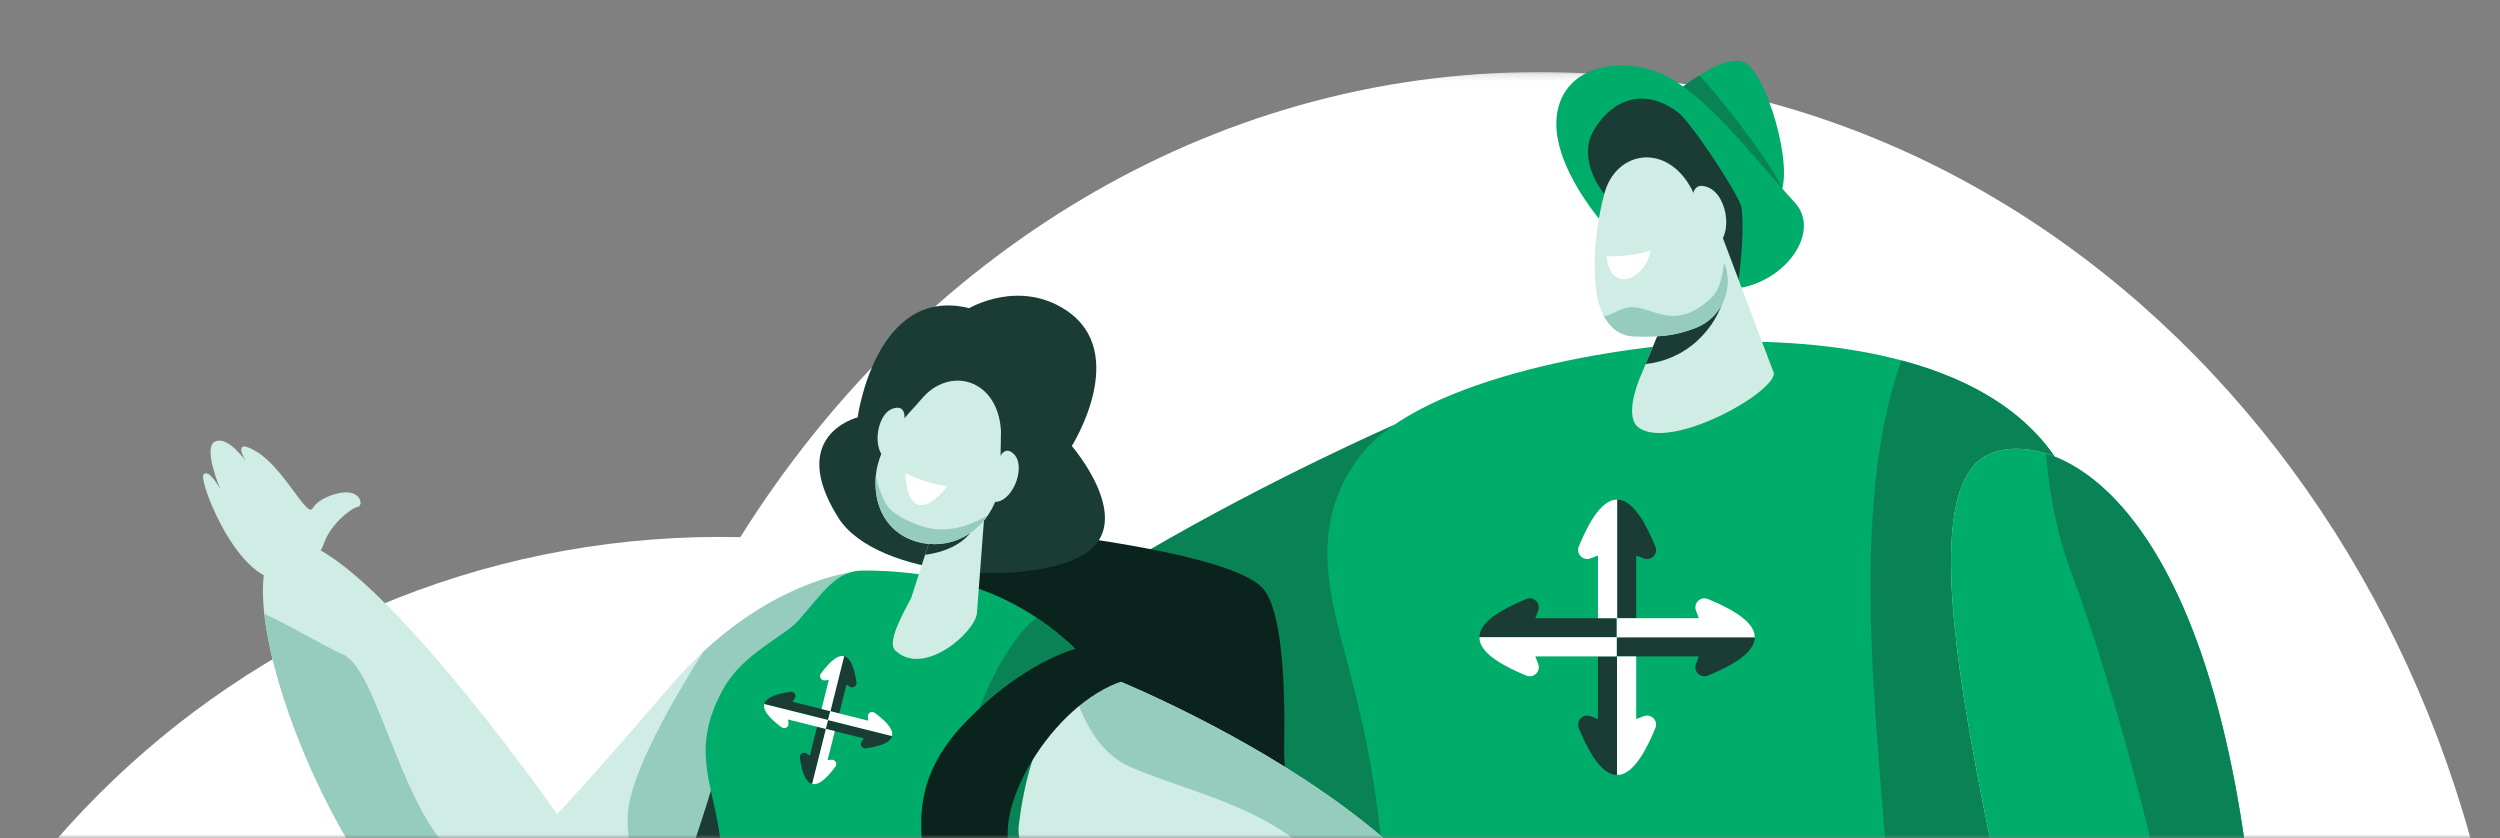
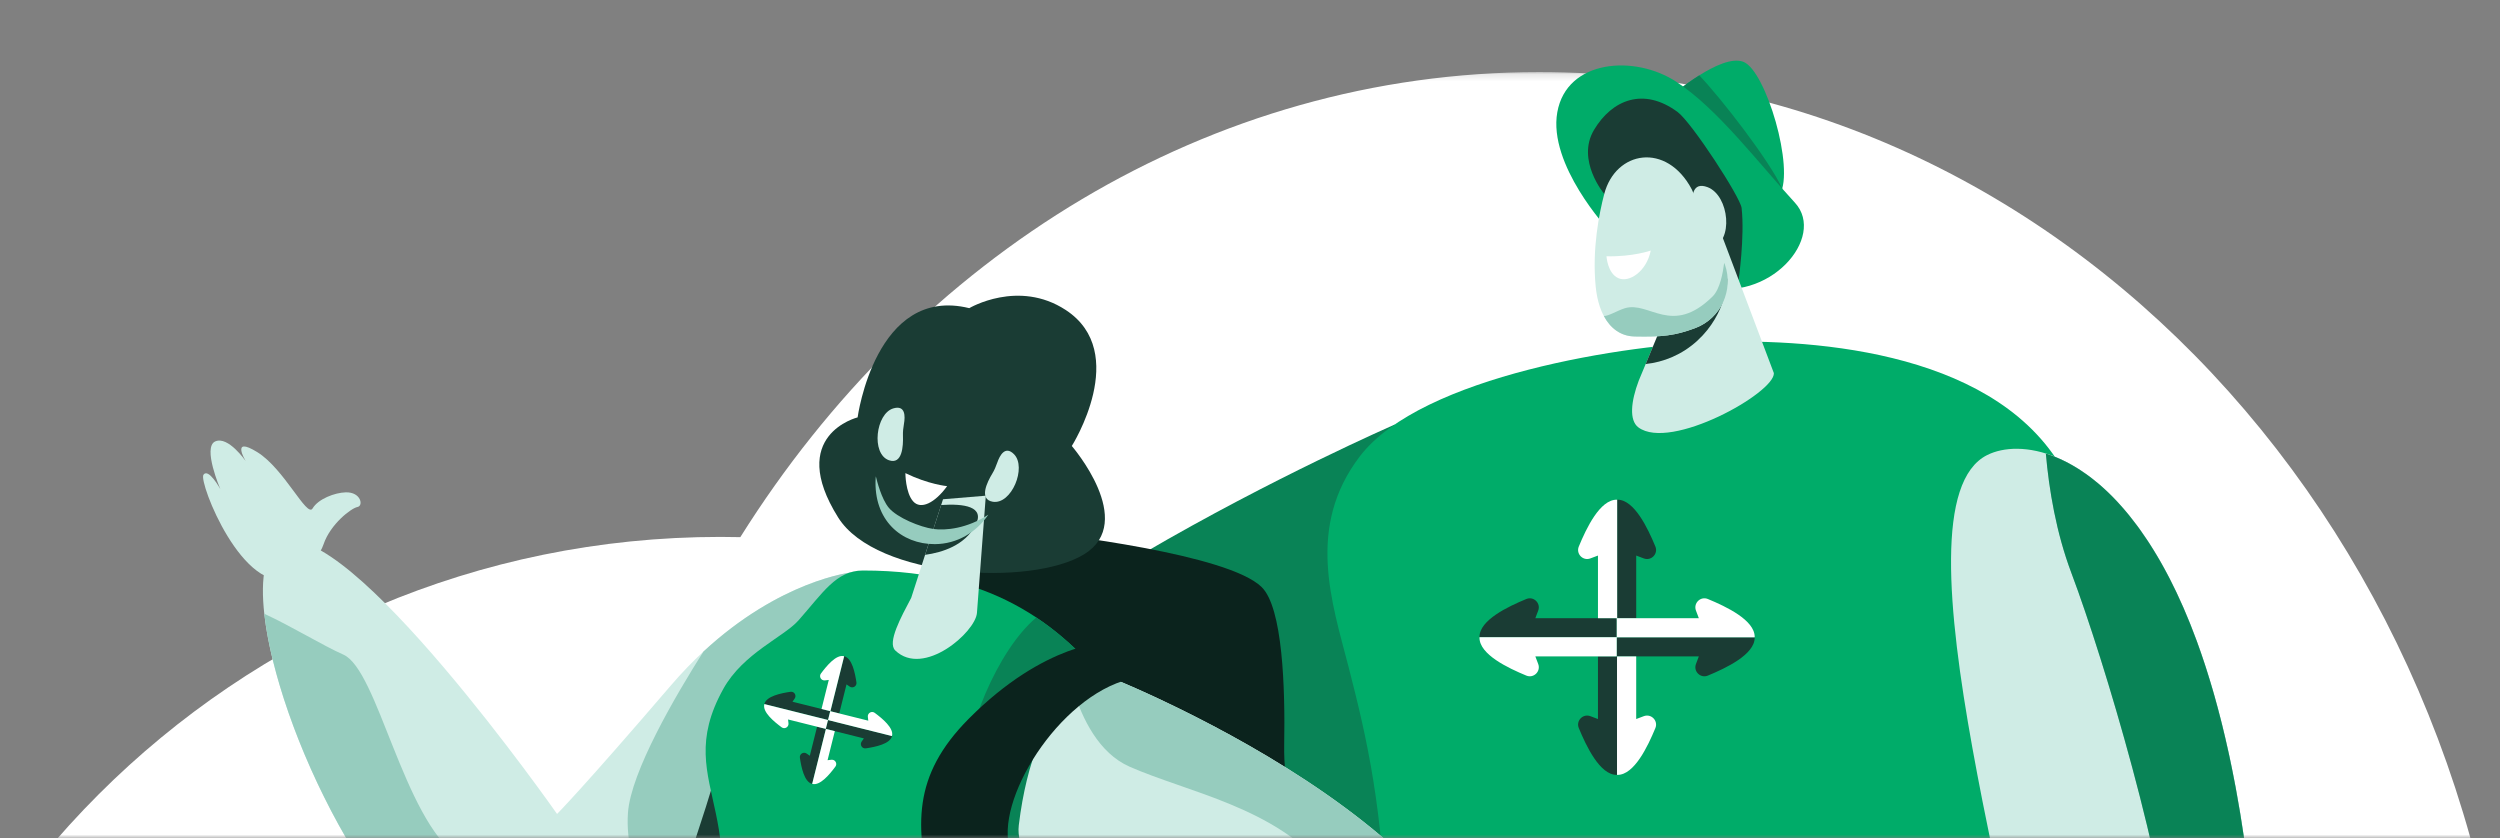
<svg xmlns="http://www.w3.org/2000/svg" xmlns:xlink="http://www.w3.org/1999/xlink" width="358px" height="120px" viewBox="0 0 358 120" version="1.1">
  <rect x="0" y="0" width="358" height="120" fill="#808080" stroke="none" />
  <title>Group 15</title>
  <defs>
    <rect id="path-1" x="0" y="0" width="358" height="120" />
    <polygon id="path-3" points="0 0.173 463.308 0.173 463.308 456.338 0 456.338" />
  </defs>
  <g id="Home" stroke="none" stroke-width="1" fill="none" fill-rule="evenodd">
    <g id="Home-(Desktop)_Revisión-4" transform="translate(-848, -1481)">
      <g id="Group-17" transform="translate(239, 1481)">
        <g id="Group-15" transform="translate(609, 0)">
          <mask id="mask-2" fill="white">
            <use xlink:href="#path-1" />
          </mask>
          <g id="Mask" />
          <g id="Group-128" mask="url(#mask-2)">
            <g transform="translate(-55, -27)">
              <g id="Group-3" stroke-width="1" fill="none" transform="translate(0, 37.148)">
                <mask id="mask-4" fill="white">
                  <use xlink:href="#path-3" />
                </mask>
                <g id="Clip-2" />
                <path d="M463.308,358.179 C463.308,372.61 461.467,386.626 458.002,400.012 C452.914,419.664 444.327,437.962 432.919,454.249 C432.433,454.951 431.937,455.646 431.433,456.338 L35.57,456.338 C34.829,455.652 34.098,454.953 33.379,454.249 C17.883,439.052 6.813,419.357 2.28,397.279 C0.785,390.007 -0,382.475 -0,374.761 C-0,330.763 25.528,292.726 62.577,274.648 C43.661,252.618 32.23,223.976 32.23,192.662 C32.23,123.116 88.606,66.737 158.151,66.737 C159.109,66.737 160.061,66.749 161.013,66.772 C186.275,26.501 228.093,0.173 275.409,0.173 C352.542,0.173 415.072,70.13 415.072,156.42 C415.072,167.455 414.048,178.219 412.103,188.606 C438.278,189.209 459.279,207.444 459.279,229.853 C459.279,245.054 449.614,258.333 435.229,265.491 C452.992,292.198 463.308,324.019 463.308,358.179" id="Fill-1" fill="#FFFFFF" mask="url(#mask-4)" />
              </g>
              <path d="M294.364,40.709 C294.364,40.709 301.408,34.621 304.643,35.848 C307.878,37.076 312.037,51.196 309.868,54.862 C307.701,58.531 294.411,47.465 294.364,40.709" id="Fill-8" fill="#00AC69" />
              <path d="M308.789,55.552 C308.902,55.534 309.009,55.508 309.11,55.472 C309.122,55.468 309.133,55.463 309.144,55.459 C309.234,55.426 309.319,55.385 309.398,55.338 C309.431,55.318 309.461,55.292 309.492,55.268 C309.548,55.228 309.603,55.189 309.653,55.139 C309.733,55.059 309.805,54.969 309.868,54.864 C309.868,54.863 309.868,54.863 309.869,54.862 C309.94,54.742 310.004,54.61 310.061,54.468 C310.062,54.465 310.063,54.46 310.064,54.459 C310.12,54.317 310.17,54.167 310.215,54.007 C308.414,49.993 301.271,40.83 298.331,37.794 C296.147,39.169 294.364,40.709 294.364,40.709 C294.366,40.947 294.387,41.19 294.421,41.438 L308.789,55.552 Z" id="Fill-10" fill="#098356" />
              <path d="M285.301,59.889 C285.301,59.889 276.659,50.612 278.006,43.068 C279.353,35.524 289.072,34.78 295.065,38.72 C301.058,42.66 306.85,50.415 312.023,56.016 C316.605,60.978 308.287,70.59 298.945,67.967 C289.603,65.346 285.301,59.889 285.301,59.889" id="Fill-12" fill="#00AC69" />
              <path d="M254.717,87.801 C254.717,87.801 184.982,118.154 176.637,143.867 C168.291,169.579 252.421,152.516 272.269,141.877 C292.117,131.236 254.717,87.801 254.717,87.801" id="Fill-14" fill="#098356" />
              <path d="M284.728,54.775 C284.728,54.775 280.675,49.951 283.261,45.606 C285.849,41.263 290.378,39.442 295.236,43.042 C297.26,44.542 304.229,55.256 304.399,56.787 C304.858,60.92 303.97,67.064 303.97,67.064 C303.97,67.064 286.23,61.742 284.728,54.775" id="Fill-20" fill="#1A3C34" />
              <path d="M349.318,216.543 C354.047,179.37 364.289,124.931 351.622,96.633 C343.424,78.316 317.878,75.579 301.549,75.936 C288.118,76.229 258.537,80.841 249.75,92.321 C241.971,102.484 245.752,113.32 248.135,122.576 C250.872,133.202 252.957,142.568 253.624,160.245 C254.514,183.841 245.741,219.944 246.147,221.214 C260.53,240.817 336.261,242.974 349.318,216.543" id="Fill-22" fill="#00AC69" />
              <path d="M301.524,60.588 L309.019,80.433 C309.142,83.259 294.203,91.624 289.616,88.201 C288.273,87.198 288.545,84.478 289.672,81.5 L296.438,65.261 L301.524,60.588 Z" id="Fill-24" fill="#CFECE5" />
              <path d="M295.078,68.526 C298.176,67.866 302.401,66.911 302.401,66.911 C302.401,66.911 302.301,71.881 298.084,75.765 C295.854,77.82 293.202,78.861 290.661,79.128 L295.078,68.526 Z" id="Fill-26" fill="#1A3C34" />
-               <path d="M351.622,96.633 C347.188,86.728 337.681,81.384 327.303,78.616 C325.712,82.837 324.002,89.497 323.249,99.585 C321.664,120.862 325.272,143.841 325.949,163.138 C326.489,178.552 316.68,212.006 317.189,234.391 C332.105,231.722 344.675,225.941 349.318,216.542 C354.048,179.37 364.289,124.931 351.622,96.633" id="Fill-28" fill="#098356" />
              <path d="M297.256,54.103 L302.005,64.882 C303.287,68.555 301.422,72.591 297.784,73.971 C294.877,75.074 292.942,75.269 289.075,75.185 C285.852,75.114 283.916,72.22 283.504,68.046 C282.968,62.632 284.014,57.493 284.728,54.776 C286.355,48.577 293.646,47.304 297.256,54.103" id="Fill-30" fill="#CFECE5" />
              <path d="M291.387,62.879 C291.387,62.879 288.817,63.79 285.049,63.699 C285.049,63.699 285.189,66.135 286.743,66.832 C288.297,67.528 290.794,65.862 291.387,62.879" id="Fill-32" fill="#FFFFFF" />
              <path d="M287.676,71.14 C291.168,70.073 294.408,75.202 300.236,69.463 C301.323,68.393 301.72,66.038 301.902,64.646 L302.006,64.881 C303.288,68.555 301.422,72.591 297.784,73.971 C294.877,75.073 292.942,75.27 289.075,75.184 C287.109,75.142 285.625,74.043 284.671,72.25 C285.315,72.289 286.61,71.466 287.676,71.14" id="Fill-34" fill="#96CCBE" />
              <path d="M297.401,58.636 C297.483,57.91 297.456,57.182 297.385,56.455 C297.249,55.075 297.368,52.991 299.516,53.799 C302.639,54.972 303.342,61.679 299.985,62.573 C297.491,63.237 297.191,60.463 297.401,58.636" id="Fill-36" fill="#CFECE5" />
              <path d="M339.565,92.163 C348.812,87.54 379.259,97.982 379.104,190.51 C379.02,241.55 382.175,292.306 362.327,294.336 C342.479,296.365 348.366,208.137 347.264,187.224 C346.095,165.031 324.838,99.526 339.565,92.163" id="Fill-38" fill="#CFECE5" />
              <path d="M176.829,108.985 C176.829,108.985 163.688,110.441 151.047,125.182 C138.407,139.923 134.771,143.559 134.771,143.559 C134.771,143.559 104.641,100.518 95.291,104.723 C85.94,108.928 102.643,158.08 125.971,169.963 C149.299,181.845 168.19,156.373 173.039,143.04 C177.887,129.707 176.829,108.985 176.829,108.985" id="Fill-42" fill="#CFECE5" />
              <path d="M92.848,114.892 C96.622,116.618 101.286,119.472 104.16,120.736 C109.132,122.923 112.71,144.2 120.665,149.721 C128.619,155.243 134.385,164.085 142.339,160.307 C150.292,156.529 144.327,151.956 144.923,143.405 C145.334,137.527 151.756,126.577 155.732,120.305 C166.735,110.106 176.828,108.985 176.828,108.985 C176.828,108.985 177.887,129.707 173.039,143.04 C168.19,156.374 149.299,181.845 125.971,169.963 C108.427,161.027 94.635,131.016 92.848,114.892" id="Fill-44" fill="#96CCBE" />
              <path d="M191.748,108.388 C191.748,108.388 195.721,102.273 201.351,102.908 C206.98,103.545 230.849,106.345 235.671,111.07 C238.682,114.021 239.047,125.484 238.897,133.677 C238.793,139.304 240.184,144.845 242.909,149.768 C248.571,159.991 257.523,178.661 255.897,191.993 C253.549,211.25 222.598,230.384 199.656,216.045 C176.715,201.706 191.748,108.388 191.748,108.388" id="Fill-46" fill="#0B231D" />
              <path d="M164.259,158.092 C158.986,164.625 151.896,170.503 143.633,172.391 C150.333,162.527 157.252,138.735 157.252,138.735 C161.746,142.985 163.585,150.821 164.259,158.092" id="Fill-56" fill="#1A3C34" />
              <path d="M205.809,178.614 C204.106,176.147 202.852,173.674 202.308,170.983 C199.103,155.132 230.706,145.496 214.487,125.888 C207.498,117.44 198.267,108.691 178.56,108.696 C174.742,108.697 172.815,111.917 169.34,115.843 C167.242,118.211 161.411,120.553 158.584,125.641 C150.47,140.241 165.466,143.654 153.695,170.592 C140.129,198.713 181.087,205.169 205.809,178.614" id="Fill-66" fill="#00AC69" />
              <path d="M193.798,71.128 C193.798,71.128 200.83,66.953 207.611,71.389 C216.934,77.489 208.482,90.867 208.482,90.867 C208.482,90.867 217.846,101.688 210.266,106.362 C202.685,111.035 180.488,109.821 175.024,101.102 C167.617,89.287 177.811,86.769 177.811,86.769 C177.811,86.769 180.379,67.818 193.798,71.128" id="Fill-68" fill="#1A3C34" />
              <path d="M214.487,125.889 C211.442,122.209 207.973,118.473 203.397,115.428 C197.819,120.124 193.08,131.732 192.777,139.587 C192.188,154.788 177.475,149.312 170.543,148.584 C163.61,147.856 177.781,158.8 180.668,166.097 C183.033,172.075 189.155,180.716 189.896,190.509 C195.469,187.754 200.953,183.83 205.809,178.614 C204.105,176.147 202.852,173.674 202.308,170.982 C199.103,155.133 230.706,145.497 214.487,125.889" id="Fill-70" fill="#098356" />
              <path d="M196.169,97.982 L194.899,114.772 C194.678,117.534 187.255,124.03 183.206,120.15 C182.022,119.015 184.031,115.368 185.486,112.608 L190.041,98.493 L196.169,97.982 Z" id="Fill-72" fill="#CFECE5" />
              <path d="M189.774,99.318 L187.471,106.456 C189.982,106.104 193.145,105.092 194.669,102.253 C196.15,99.496 192.984,99.103 189.774,99.318" id="Fill-74" fill="#1A3C34" />
-               <path d="M198.341,88.724 L198.235,95.265 C198.152,100.45 194.057,104.898 188.872,104.921 C184.084,104.942 180.062,101.49 180.391,95.503 C180.684,90.181 185.167,86.319 186.915,84.192 C190.901,79.343 197.912,81.195 198.341,88.724" id="Fill-76" fill="#CFECE5" />
              <path d="M197.101,94.812 C197.4,94.321 197.62,93.79 197.809,93.247 C198.167,92.214 198.937,90.762 200.208,92.046 C202.057,93.915 199.849,99.312 197.152,98.847 C195.149,98.501 196.35,96.051 197.101,94.812" id="Fill-78" fill="#CFECE5" />
              <path d="M190.629,96.616 C190.629,96.616 187.968,96.374 184.652,94.751 C184.652,94.751 184.652,97.524 185.751,98.781 C186.848,100.037 188.88,99.028 190.629,96.616" id="Fill-80" fill="#FFFFFF" />
              <path d="M188.667,102.75 C186.747,102.478 183.485,101.135 182.291,99.73 C181.232,98.486 180.561,95.806 180.422,95.212 C180.413,95.31 180.397,95.404 180.391,95.503 C180.062,101.489 184.084,104.941 188.872,104.92 C192.068,104.906 194.845,103.208 196.529,100.696 C193.508,102.69 190.393,102.995 188.667,102.75" id="Fill-82" fill="#96CCBE" />
              <path d="M184.303,89.406 C184.282,88.832 184.346,88.261 184.446,87.695 C184.636,86.618 184.667,84.975 182.932,85.479 C180.409,86.213 179.714,92.003 182.297,92.907 C184.216,93.579 184.357,90.854 184.303,89.406" id="Fill-84" fill="#CFECE5" />
              <path d="M212.255,123.291 C212.255,123.291 272.494,146.397 270.142,178.015 C267.933,207.686 229.603,231.524 219.144,227.146 C208.686,222.768 240.888,175.583 240.888,175.583 C240.888,175.583 199.393,157.574 200.89,145.18 C203.222,125.889 212.255,123.291 212.255,123.291" id="Fill-86" fill="#CFECE5" />
              <path d="M212.255,123.291 C212.255,123.291 210.673,123.765 208.669,125.697 C209.953,129.898 212.344,134.844 216.754,136.789 C225.024,140.437 237.671,142.626 244.847,151.504 C252.021,160.381 261.021,168.53 259.683,174.489 C258.345,180.447 251.413,189.204 246.67,194.311 C241.927,199.419 226.126,210.942 221.501,220.807 C220.354,223.254 221.155,225.587 223.219,227.608 C237.147,226.522 268.161,204.623 270.142,178.015 C272.494,146.397 212.255,123.291 212.255,123.291" id="Fill-88" fill="#96CCBE" />
              <path d="M213.784,118.913 C213.784,118.913 204.658,118.913 193.719,129.932 C185.584,138.127 186.035,145.305 188.45,155.564 C193.312,176.214 208.767,173.708 210.551,170.592 C212.012,168.043 200.848,159.288 199.364,147.37 C198.385,139.507 208.407,124.784 218.677,123.926 C228.946,123.067 213.784,118.913 213.784,118.913" id="Fill-90" fill="#0B231D" />
              <path d="M96.768,109.734 C96.768,109.734 100.355,107.845 101.33,104.95 C102.307,102.054 105.297,99.763 106.188,99.602 C107.079,99.44 106.695,97.447 104.515,97.503 C102.948,97.545 100.568,98.44 99.761,99.81 C98.955,101.181 95.7,94.119 91.835,91.74 C87.971,89.36 90.178,93.024 90.178,93.024 C90.178,93.024 87.687,89.392 85.823,90.21 C83.961,91.029 86.553,97.043 86.553,97.043 C86.553,97.043 84.855,93.948 84.133,94.988 C83.41,96.028 89.861,112.487 96.768,109.734" id="Fill-94" fill="#CFECE5" />
              <path d="M379.104,190.509 C379.225,117.892 360.5,95.838 347.965,91.943 C348.421,97.134 349.439,103.251 351.622,109.051 C356.891,123.048 367.173,158.034 366.619,172.391 C366.065,186.749 365.321,206.391 366.295,228.767 C367.222,250.092 353.444,281.928 365.898,293.332 C381.775,285.718 379.024,238.243 379.104,190.509" id="Fill-100" fill="#96CCBE" />
-               <path d="M339.565,92.163 C327.601,98.145 339.385,142.496 344.855,170.827 C351.942,170.963 366.655,170.079 378.014,161.703 C372.519,95.788 347.746,88.073 339.565,92.163" id="Fill-104" fill="#00AC69" />
              <path d="M377.975,161.298 C377.827,159.548 377.664,157.841 377.489,156.172 C377.468,155.973 377.45,155.766 377.428,155.569 C376.811,149.826 376.04,144.567 375.142,139.753 C375.108,139.574 375.073,139.402 375.039,139.225 C374.778,137.845 374.505,136.498 374.224,135.191 C374.163,134.91 374.1,134.637 374.038,134.36 C373.775,133.17 373.504,132.006 373.224,130.876 C373.151,130.58 373.077,130.289 373.002,129.997 C372.722,128.897 372.435,127.824 372.141,126.781 C372.066,126.516 371.992,126.249 371.916,125.988 C371.605,124.914 371.287,123.872 370.962,122.86 C370.9,122.668 370.841,122.47 370.778,122.281 C370.405,121.136 370.023,120.026 369.632,118.958 C369.619,118.921 369.606,118.881 369.592,118.845 C368.343,115.437 367.014,112.418 365.636,109.747 C365.575,109.629 365.514,109.519 365.452,109.403 C365.066,108.663 364.675,107.949 364.28,107.264 C364.183,107.095 364.085,106.931 363.988,106.765 C363.624,106.15 363.261,105.553 362.893,104.982 C362.781,104.806 362.668,104.633 362.555,104.461 C362.196,103.916 361.836,103.393 361.474,102.887 C361.359,102.727 361.244,102.564 361.129,102.407 C360.757,101.903 360.385,101.422 360.009,100.957 C359.907,100.831 359.806,100.698 359.704,100.574 C359.285,100.066 358.867,99.586 358.448,99.128 C358.391,99.067 358.337,99 358.281,98.939 C357.313,97.893 356.344,96.972 355.382,96.167 C355.303,96.099 355.224,96.041 355.144,95.977 C354.759,95.66 354.374,95.358 353.991,95.077 C353.846,94.971 353.703,94.875 353.559,94.775 C353.243,94.554 352.928,94.34 352.617,94.142 C352.447,94.034 352.279,93.934 352.11,93.834 C351.827,93.665 351.545,93.504 351.266,93.353 C351.084,93.255 350.905,93.163 350.725,93.073 C350.462,92.941 350.2,92.818 349.941,92.703 C349.756,92.62 349.572,92.538 349.391,92.464 C349.139,92.361 348.889,92.269 348.641,92.181 C348.461,92.117 348.278,92.047 348.1,91.991 C348.054,91.975 348.011,91.965 347.966,91.951 C348.422,97.142 349.441,103.255 351.623,109.051 C356.376,121.682 365.212,151.402 366.483,167.634 C370.429,166.278 374.388,164.376 378.007,161.709 C377.996,161.572 377.986,161.433 377.975,161.298" id="Fill-106" fill="#098356" />
              <g id="Group-18" stroke-width="1" fill="none" transform="translate(266.862, 98.556)">
                <path d="M19.714,16.966 L19.754,16.966 L22.443,16.966 L22.443,8 L23.53,8.41 C24.59,8.811 25.621,7.753 25.188,6.706 C24.098,4.074 22.166,0.001 19.763,0.001 C19.744,0.001 19.725,0.005 19.704,0.007 C19.707,0.007 19.711,0.008 19.714,0.008 L19.714,16.966 Z" id="Fill-108" fill="#1A3C34" />
                <path d="M19.656,19.695 L19.656,19.656 L19.656,16.966 L16.966,16.966 L7.999,16.966 L8.41,15.879 C8.81,14.818 7.752,13.788 6.705,14.222 C4.074,15.311 0,17.244 0,19.647 C0,19.666 0.005,19.685 0.006,19.705 C0.006,19.701 0.007,19.698 0.007,19.695 L16.966,19.695 L19.656,19.695 Z" id="Fill-110" fill="#1A3C34" />
                <path d="M39.403,19.705 C39.403,19.708 39.402,19.711 39.402,19.714 L22.444,19.714 L19.753,19.714 L19.714,19.714 L19.695,19.714 L19.656,19.714 L19.656,19.753 L19.656,22.444 L16.966,22.444 L16.966,31.41 L15.879,30.999 C14.818,30.599 13.787,31.657 14.222,32.704 C15.311,35.336 17.244,39.409 19.646,39.409 C19.666,39.409 19.685,39.405 19.705,39.403 C19.702,39.403 19.698,39.402 19.695,39.402 L19.695,22.444 L19.714,22.444 L19.753,22.444 L22.444,22.444 L31.409,22.444 L30.999,23.531 C30.599,24.591 31.657,25.622 32.704,25.188 C35.336,24.098 39.409,22.165 39.409,19.763 C39.409,19.743 39.404,19.724 39.403,19.705" id="Fill-112" fill="#1A3C34" />
                <path d="M23.531,31 L22.443,31.409 L22.443,22.444 L19.753,22.444 L19.715,22.444 L19.694,22.444 L19.694,39.402 C19.699,39.402 19.702,39.403 19.705,39.403 C19.725,39.405 19.744,39.409 19.763,39.409 C22.165,39.409 24.098,35.335 25.188,32.704 C25.622,31.657 24.591,30.599 23.531,31" id="Fill-114" fill="#FFFFFF" />
                <path d="M32.704,14.222 C31.657,13.788 30.6,14.818 30.999,15.879 L31.409,16.966 L22.443,16.966 L19.753,16.966 L19.715,16.966 L19.715,0.008 C19.711,0.007 19.708,0.007 19.705,0.007 C19.685,0.005 19.666,7.3264851e-15 19.646,7.3264851e-15 C17.244,7.3264851e-15 15.311,4.074 14.222,6.706 C13.788,7.753 14.819,8.81 15.879,8.409 L16.966,8 L16.966,16.966 L19.655,16.966 L19.655,19.656 L19.655,19.695 L16.966,19.695 L0.007,19.695 C0.007,19.699 0.006,19.702 0.006,19.705 C0.005,19.724 6.44730689e-13,19.743 6.44730689e-13,19.763 C6.44730689e-13,22.165 4.074,24.099 6.706,25.188 C7.753,25.622 8.81,24.591 8.411,23.531 L8,22.443 L16.966,22.443 L19.655,22.443 L19.655,19.753 L19.655,19.714 L19.695,19.714 L19.715,19.714 L19.753,19.714 L22.443,19.714 L39.402,19.714 C39.402,19.711 39.403,19.708 39.403,19.705 C39.405,19.686 39.409,19.666 39.409,19.646 C39.409,17.244 35.336,15.311 32.704,14.222" id="Fill-116" fill="#FFFFFF" />
              </g>
              <path d="M173.915,128.845 L173.933,128.849 L175.181,129.162 L176.221,125.003 L176.677,125.32 C177.123,125.628 177.723,125.257 177.643,124.721 C177.444,123.375 177.02,121.261 175.905,120.982 C175.896,120.98 175.887,120.98 175.877,120.979 C175.879,120.979 175.88,120.98 175.882,120.98 L173.915,128.845 Z" id="Fill-118" fill="#1A3C34" />
              <path d="M173.572,130.104 L173.576,130.086 L173.888,128.838 L172.64,128.526 L168.483,127.486 L168.799,127.03 C169.107,126.584 168.737,125.983 168.2,126.063 C166.854,126.264 164.74,126.687 164.462,127.801 C164.459,127.811 164.459,127.82 164.458,127.829 L164.459,127.825 L172.325,129.791 L173.572,130.104 Z" id="Fill-120" fill="#1A3C34" />
              <path d="M182.729,132.398 C182.729,132.399 182.728,132.401 182.728,132.403 L174.862,130.436 L173.615,130.124 L173.597,130.12 L173.587,130.117 L173.57,130.113 L173.566,130.131 L173.253,131.378 L172.006,131.066 L170.965,135.225 L170.509,134.908 C170.063,134.599 169.463,134.971 169.543,135.507 C169.743,136.854 170.166,138.967 171.281,139.245 C171.29,139.248 171.299,139.248 171.308,139.25 C171.307,139.249 171.306,139.249 171.304,139.248 L173.271,131.383 L173.28,131.385 L173.298,131.39 L174.546,131.701 L178.704,132.741 L178.387,133.198 C178.079,133.643 178.45,134.244 178.986,134.165 C180.333,133.964 182.446,133.54 182.725,132.427 C182.728,132.418 182.728,132.408 182.729,132.398" id="Fill-122" fill="#1A3C34" />
              <path d="M174.058,135.796 L173.506,135.86 L174.546,131.702 L173.298,131.389 L173.28,131.385 L173.271,131.383 L171.304,139.248 C171.306,139.248 171.307,139.249 171.308,139.249 C171.317,139.253 171.326,139.257 171.335,139.259 C172.449,139.537 173.818,137.873 174.629,136.778 C174.951,136.343 174.595,135.733 174.058,135.796" id="Fill-124" fill="#FFFFFF" />
              <path d="M180.258,129.078 C179.822,128.756 179.213,129.112 179.275,129.649 L179.339,130.201 L175.181,129.162 L173.933,128.849 L173.915,128.845 L175.882,120.981 C175.881,120.98 175.879,120.979 175.878,120.979 C175.869,120.975 175.861,120.971 175.852,120.968 C174.737,120.69 173.368,122.355 172.558,123.449 C172.235,123.885 172.59,124.495 173.129,124.432 L173.681,124.368 L172.641,128.527 L173.889,128.838 L173.576,130.086 L173.572,130.104 L172.324,129.791 L164.459,127.825 L164.457,127.83 C164.454,127.839 164.45,127.847 164.448,127.856 C164.17,128.969 165.834,130.338 166.929,131.149 C167.363,131.472 167.974,131.117 167.911,130.578 L167.848,130.027 L172.005,131.066 L173.253,131.378 L173.565,130.13 L173.57,130.112 L173.587,130.117 L173.596,130.119 L173.615,130.124 L174.862,130.436 L182.727,132.403 C182.727,132.401 182.728,132.4 182.729,132.399 C182.732,132.39 182.736,132.381 182.738,132.372 C183.016,131.258 181.352,129.889 180.258,129.078" id="Fill-126" fill="#FFFFFF" />
            </g>
          </g>
        </g>
      </g>
    </g>
  </g>
</svg>